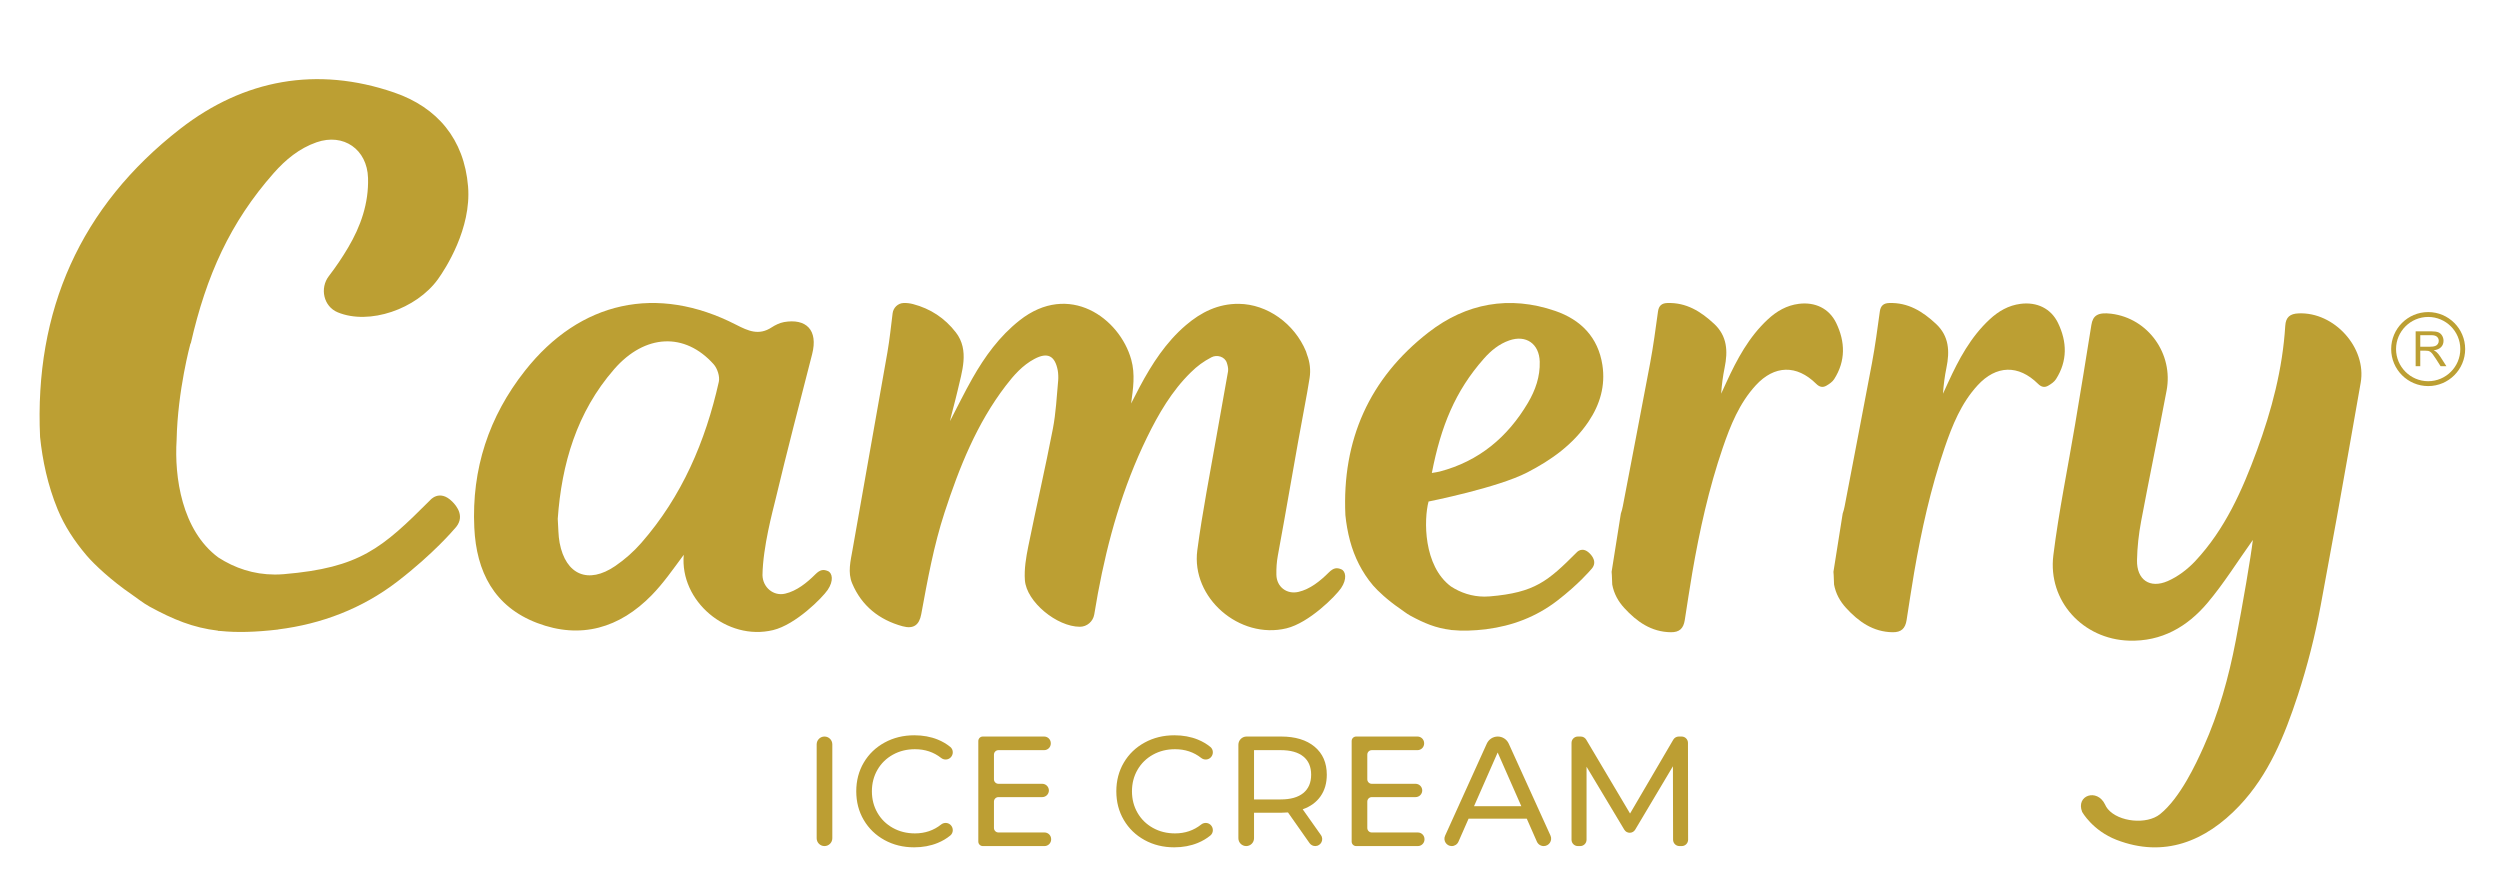
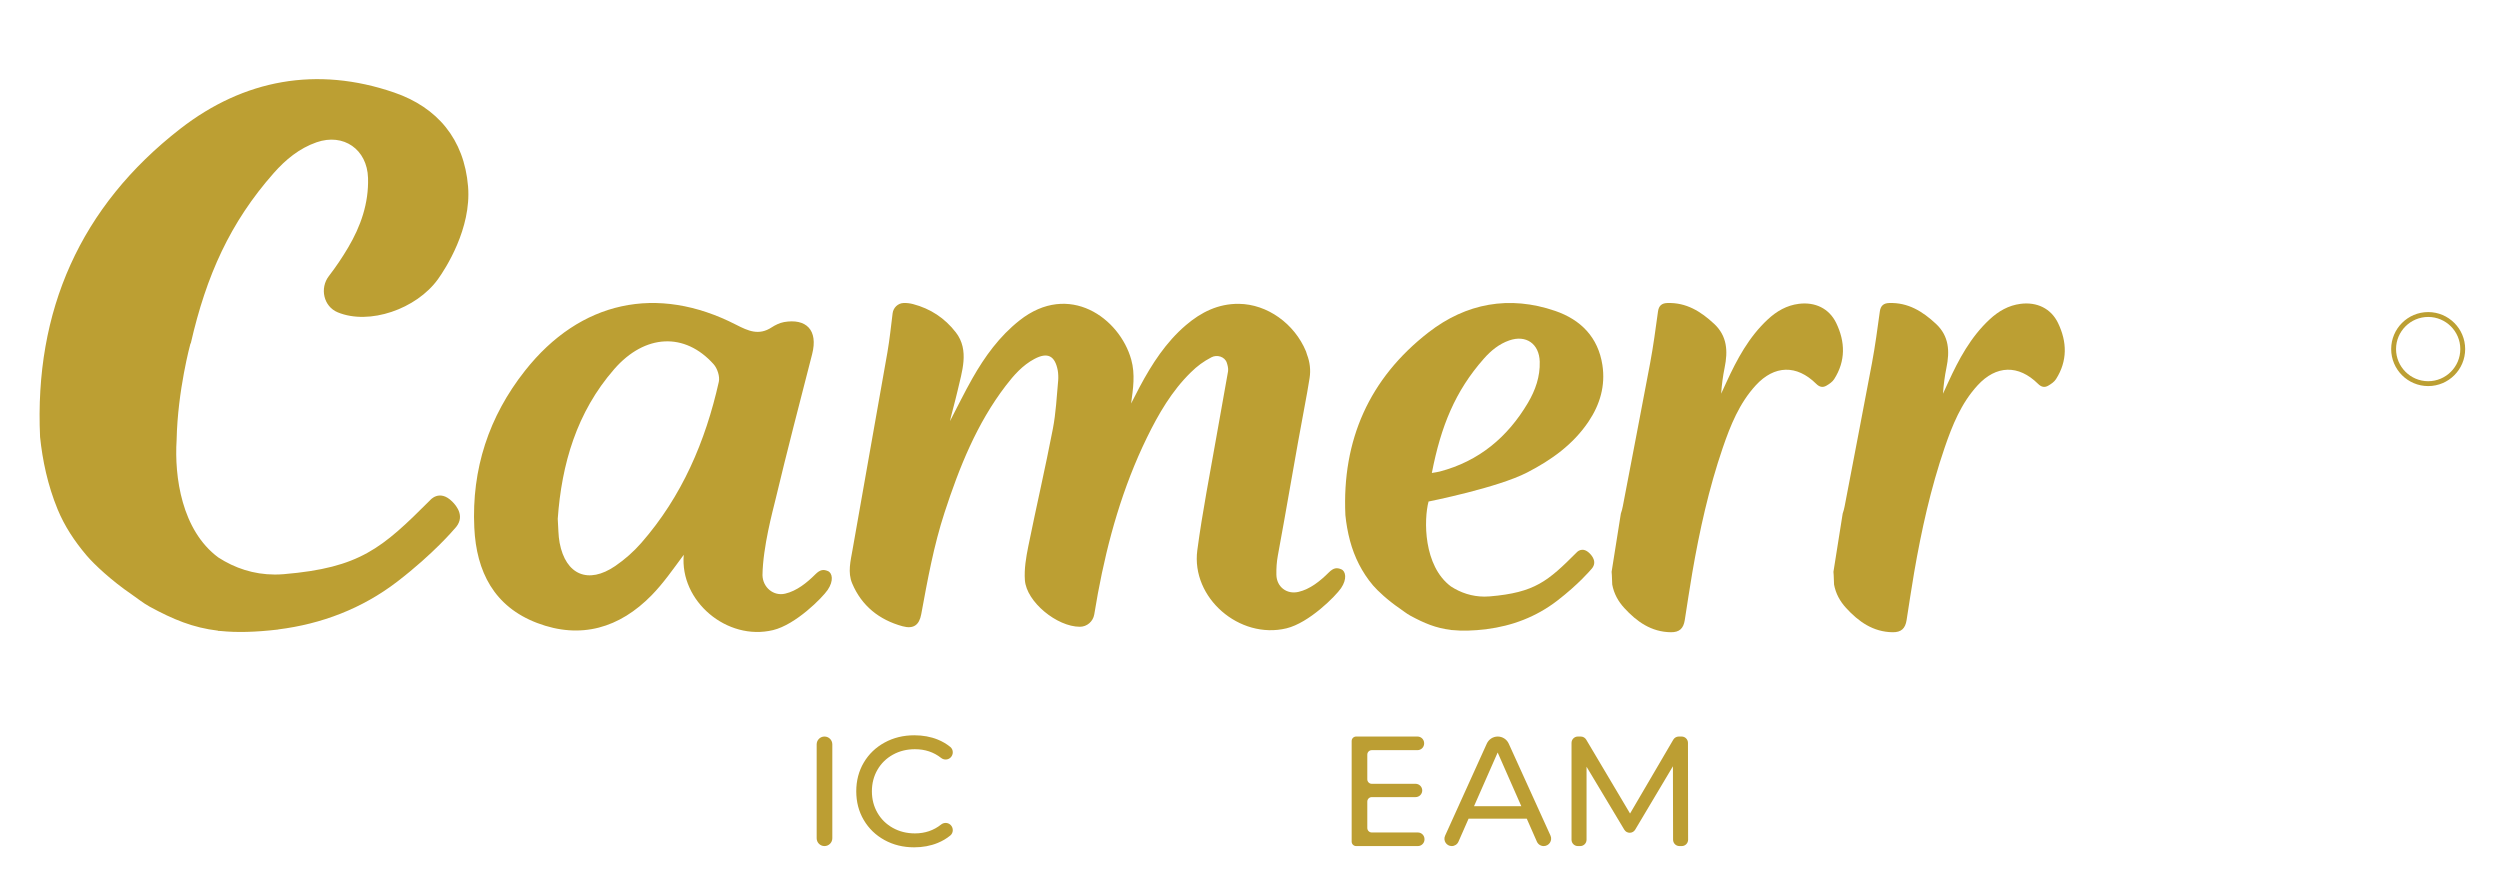
<svg xmlns="http://www.w3.org/2000/svg" version="1.1" id="Layer_1" x="0px" y="0px" viewBox="0 0 564.814 198.524" style="enable-background:new 0 0 564.814 198.524;" xml:space="preserve">
  <style type="text/css">
	.st0{fill:#BC9F33;}
	.st1{fill:#BC9E33;}
	.st2{fill:#FFFFFF;}
</style>
  <g>
    <g>
      <path class="st0" d="M414.85,72.98c-1.593-3.308-4.792-4.798-8.437-4.339c-2.763,0.347-5.017,1.662-7.006,3.506    c-4.289,3.976-6.983,9.019-9.382,14.25c-0.387,0.849-0.78,1.699-1.17,2.548c0.129-2.009,0.393-3.956,0.783-5.876    c0.757-3.688,0.611-7.128-2.369-9.904c-2.991-2.796-6.312-4.868-10.611-4.703c-1.216,0.043-1.894,0.605-2.072,1.903    c-0.535,3.9-1.054,7.806-1.778,11.672c-2.009,10.79-4.138,21.563-6.173,32.35c-0.106,0.575-0.255,1.117-0.44,1.636l-2.089,13.166    c0,0,0.106,1.114,0.139,2.872c0.374,2.039,1.329,3.777,2.72,5.297c2.822,3.09,6.117,5.426,10.526,5.479    c1.937,0.023,2.849-0.846,3.143-2.743c0.565-3.572,1.084-7.151,1.699-10.714c1.652-9.561,3.741-19.025,6.887-28.219    c1.742-5.083,3.744-10.063,7.452-14.105c4.204-4.577,9.237-4.709,13.652-0.344c0.763,0.753,1.491,0.896,2.31,0.423    c0.654-0.377,1.358-0.856,1.751-1.474C417.011,81.546,416.899,77.236,414.85,72.98" />
      <path class="st0" d="M464.966,72.98c-1.593-3.308-4.792-4.798-8.437-4.339c-2.763,0.347-5.017,1.662-7.006,3.506    c-4.289,3.976-6.983,9.019-9.382,14.25c-0.387,0.849-0.78,1.699-1.17,2.548c0.129-2.009,0.393-3.956,0.783-5.876    c0.757-3.688,0.611-7.128-2.369-9.904c-2.991-2.796-6.312-4.868-10.611-4.703c-1.216,0.043-1.894,0.605-2.072,1.903    c-0.535,3.9-1.054,7.806-1.778,11.672c-2.009,10.79-4.138,21.563-6.173,32.35c-0.106,0.575-0.255,1.117-0.44,1.636l-2.089,13.166    c0,0,0.106,1.114,0.139,2.872c0.374,2.039,1.329,3.777,2.72,5.297c2.822,3.09,6.117,5.426,10.526,5.479    c1.937,0.023,2.849-0.846,3.143-2.743c0.565-3.572,1.084-7.151,1.699-10.714c1.652-9.561,3.741-19.025,6.89-28.219    c1.738-5.083,3.741-10.063,7.452-14.105c4.2-4.577,9.233-4.709,13.648-0.344c0.763,0.753,1.491,0.896,2.31,0.423    c0.654-0.377,1.358-0.856,1.751-1.474C467.127,81.546,467.015,77.236,464.966,72.98" />
      <path class="st0" d="M356.182,124.834c-6.459,6.458-9.403,9.046-19.596,9.905c-0.402,0.032-0.797,0.049-1.189,0.049    c-0.023,0-0.042,0-0.065,0c-2.766-0.013-5.299-0.849-7.524-2.293c-6.274-4.664-6.134-15.136-5.062-19.187    c0.152-0.039,15.579-3.097,22.294-6.569c5.445-2.811,10.368-6.306,13.853-11.495c2.598-3.87,3.841-8.123,3.132-12.771    c-0.965-6.277-4.875-10.238-10.656-12.227c-10.355-3.56-20.13-1.749-28.619,4.839c-13.429,10.416-19.57,24.405-18.792,41.293    c0.188,1.869,0.521,3.828,1.046,5.801c0.978,3.676,2.721,7.152,5.182,10.057c0.01,0.013,0.023,0.026,0.032,0.039    c0.981,1.153,3.291,3.33,5.979,5.163c0.813,0.554,1.564,1.182,2.426,1.652c3.171,1.72,5.798,2.818,9.16,3.216v0.026    c0.12,0.01,0.243,0.013,0.366,0.019c2.151,0.22,4.606,0.162,7.699-0.198l-0.003-0.013c5.769-0.726,11.213-2.769,15.955-6.416    c4.881-3.751,7.611-7.012,7.611-7.012c1.597-1.597,0.308-3.116-0.266-3.689C357.429,123.305,356.182,124.834,356.182,124.834     M335.242,81.03c1.584-1.794,3.42-3.313,5.736-4.12c3.799-1.325,6.769,0.751,6.886,4.787c0.104,3.385-0.975,6.458-2.662,9.312    c-4.599,7.777-11.074,13.192-19.929,15.524c-0.505,0.133-1.033,0.191-1.785,0.324C325.545,96.302,328.754,88.373,335.242,81.03" />
      <path class="st0" d="M303.012,128.611c-0.959-0.389-1.694-0.382-2.824,0.745c-1.905,1.905-4.207,3.757-6.812,4.363    c-2.666,0.625-4.952-1.127-5.007-3.867c-0.029-1.441,0.065-2.912,0.327-4.324c1.84-9.85,4.182-23.897,6.054-33.737    c0.405-2.121,0.784-4.253,1.121-6.387c0.282-1.794,0.068-3.608-0.577-5.27c-0.071-0.246-0.133-0.492-0.233-0.738    c-2.614-6.293-8.758-10.679-15.165-10.75c-4.654-0.049-8.522,1.872-11.961,4.81c-4.522,3.861-7.676,8.758-10.442,13.937    c-0.667,1.25-1.299,2.517-1.947,3.773c0.457-3.333,0.955-6.601,0.032-9.914c-2.607-9.393-14.073-17.694-25.247-8.852    c-4.528,3.579-7.835,8.143-10.643,13.092c-1.781,3.145-3.369,6.403-5.059,9.649c0-0.269,1.302-5.02,1.71-6.85    c0.946-4.24,2.743-9.131-0.379-13.179c-2.504-3.245-5.743-5.377-9.694-6.413c-0.683-0.178-1.419-0.266-2.125-0.24    c-1.273,0.045-2.313,1.049-2.475,2.313c-0.372,2.934-0.664,5.885-1.172,8.8c-2.604,14.886-5.289,29.753-7.887,44.642    c-0.437,2.504-1.124,5.121-0.084,7.582c2.141,5.092,6.115,8.243,11.366,9.688c2.497,0.687,3.79-0.259,4.243-2.727    c1.425-7.741,2.824-15.495,5.27-22.977c3.33-10.196,7.271-20.091,13.837-28.655c1.81-2.361,3.77-4.599,6.455-6.028    c2.98-1.587,4.648-0.748,5.283,2.611c0.11,0.606,0.149,1.613,0.094,2.225c-0.337,3.66-0.512,7.356-1.205,10.954    c-1.713,8.888-3.764,17.707-5.558,26.582c-0.502,2.491-0.939,5.095-0.761,7.602c0.347,4.894,7.242,10.539,12.428,10.533    c1.6,0,2.967-1.189,3.239-2.766c0.275-1.59,0.534-3.184,0.826-4.771c2.261-12.169,5.616-23.997,11.058-35.159    c2.63-5.386,5.633-10.572,9.953-14.795c1.5-1.467,2.779-2.41,4.654-3.398c1.263-0.661,3.009-0.129,3.459,1.234    c0.191,0.586,0.359,1.247,0.291,1.843c-0.003,0.026-0.016,0.1-0.026,0.201c-0.858,4.771-1.717,9.545-2.549,14.323    c-1.509,8.658-3.223,17.289-4.379,25.996c-1.428,10.76,9.532,20.195,20.127,17.649c5.124-1.231,11.119-7.281,12.35-9.082    C304.382,130.82,304.045,129.026,303.012,128.611" />
      <path class="st0" d="M97.177,113.006c-10.899,10.899-15.864,15.262-33.06,16.713c-0.677,0.055-1.347,0.084-2.008,0.084V129.8    c-0.036,0-0.071,0-0.104,0c-4.674-0.019-8.946-1.432-12.7-3.867c-8.269-6.144-9.927-18.245-9.403-26.514    c0.23-11.259,3.126-21.798,3.126-21.798l0.075-0.052c3.504-15.307,8.875-27.298,18.744-38.472    c2.672-3.025,5.765-5.587,9.662-6.947c6.112-2.131,11.446,1.594,11.641,8.058c0.168,5.723-1.649,10.912-4.499,15.725    c-1.344,2.277-2.792,4.415-4.347,6.433c-2.105,2.74-1.208,6.87,1.992,8.195c7.132,2.957,17.785-0.729,22.653-7.488    c1.662-2.306,7.595-11.417,6.799-20.969c-0.888-10.676-6.938-17.85-16.694-21.202c-17.464-6.005-33.963-2.954-48.286,8.162    C18.114,46.64,7.743,70.239,9.055,98.735c0.538,5.224,1.717,10.876,3.958,16.321c1.561,3.806,3.861,7.268,6.523,10.403l0.087,0.1    c1.652,1.943,5.555,5.616,10.089,8.709c1.373,0.936,2.637,1.995,4.097,2.789c5.341,2.902,9.782,4.755,15.453,5.428v0.045    c0.204,0.013,0.408,0.019,0.612,0.029c3.631,0.373,7.777,0.272,12.988-0.334v-0.023c9.733-1.221,18.925-4.674,26.925-10.825    c8.233-6.332,12.839-11.835,12.839-11.835c2.692-2.695,0.515-5.257-0.45-6.222C99.279,110.427,97.177,113.006,97.177,113.006" />
-       <path class="st0" d="M519.279,70.801c-1.869,0.084-2.86,0.81-2.983,2.815c-0.596,9.736-3.061,19.081-6.407,28.175    c-3.32,9.021-7.223,17.804-13.898,24.943c-1.736,1.859-3.935,3.54-6.248,4.547c-4.078,1.772-7.022-0.321-6.938-4.713    c0.055-2.947,0.389-5.921,0.933-8.82c1.849-9.851,3.898-19.663,5.753-29.516c1.557-8.273-4.128-16.303-12.481-17.352    c-3.059-0.384-4.181,0.409-4.514,2.529c-1.182,7.479-2.413,14.948-3.667,22.417c-1.652,9.869-3.689,19.689-4.923,29.61    c-1.286,10.355,6.685,18.967,17.066,19.301c7.411,0.24,13.202-3.142,17.746-8.518c3.679-4.359,6.717-9.26,10.258-14.228    c-0.437,3.762-2.259,14.389-3.869,22.787c-1.579,8.233-3.828,16.31-7.258,23.959c-1.714,3.822-5.302,11.572-9.857,15.216    c-2.989,2.391-9.333,1.768-11.784-1.171c-0.281-0.337-0.482-0.69-0.638-1.049c-1.798-3.702-6.657-2.032-5.155,1.713    c0,0,2.345,4.2,7.759,6.297c10.696,4.141,20.098,0.382,27.732-7.67c6.688-7.055,10.225-15.868,13.218-24.956    c2.172-6.65,3.899-13.439,5.174-20.317c1.234-6.659,2.466-13.312,3.668-19.972c1.827-10.109,3.585-20.23,5.37-30.345    C534.732,78.594,527.393,70.428,519.279,70.801z" />
      <path class="st0" d="M187.029,129.012c-0.959-0.389-1.694-0.382-2.824,0.745c-1.905,1.905-4.207,3.757-6.812,4.363    c-2.666,0.625-5.073-1.438-5.128-4.178c0-0.01-0.007-0.02-0.008-0.03l0.008,0c0.101-6.377,2.327-14.509,2.927-17.007    c2.624-10.99,5.474-21.928,8.285-32.872c1.425-5.542-1.402-8.123-6.332-7.271c-0.998,0.175-2.057,0.706-2.795,1.192    c-2.902,1.904-5.276,0.832-8.065-0.599c-17.866-9.157-35.227-5.364-47.658,10.377c-8.194,10.374-12.094,22.255-11.469,35.499    c0.466,9.931,4.483,17.818,14.187,21.513c9.879,3.764,18.653,1.124,25.879-6.264c2.649-2.711,4.844-5.888,7.253-9.136    c-0.925,10.491,9.781,19.512,20.166,17.016c5.124-1.231,11.119-7.281,12.35-9.082    C188.399,131.221,188.062,129.427,187.029,129.012z M144.888,122.654c-1.713,1.963-3.731,3.748-5.882,5.218    c-6.109,4.175-11.197,2.011-12.573-5.237c-0.317-1.662-0.275-3.388-0.424-5.429c0.878-12.334,4.259-24.072,12.771-33.824    c6.941-7.948,15.948-8.353,22.442-1.098c0.852,0.949,1.448,2.776,1.179,3.974C159.385,99.729,154.07,112.153,144.888,122.654z" />
    </g>
    <g>
      <path class="st1" d="M186.274,166.402L186.274,166.402c0.976,0,1.768,0.791,1.768,1.768v21.212c0,0.976-0.791,1.768-1.768,1.768    l0,0c-0.976,0-1.768-0.791-1.768-1.768V168.17C184.507,167.194,185.298,166.402,186.274,166.402z" />
      <path class="st1" d="M199.832,189.789c-1.992-1.096-3.553-2.604-4.684-4.525c-1.131-1.921-1.697-4.083-1.697-6.488    c0-2.404,0.565-4.566,1.697-6.487c1.131-1.921,2.698-3.429,4.702-4.525c2.003-1.096,4.242-1.644,6.717-1.644    c1.932,0,3.7,0.324,5.303,0.972c1.039,0.421,1.979,0.972,2.819,1.654c0.741,0.602,0.756,1.736,0.071,2.4l-0.002,0.001    c-0.588,0.57-1.498,0.595-2.14,0.088c-1.662-1.313-3.632-1.969-5.91-1.969c-1.838,0-3.5,0.412-4.985,1.237    c-1.485,0.825-2.646,1.962-3.483,3.412c-0.837,1.45-1.255,3.07-1.255,4.861c0,1.792,0.418,3.412,1.255,4.861    c0.837,1.449,1.998,2.587,3.483,3.412s3.146,1.237,4.985,1.237c2.263,0,4.233-0.667,5.909-2.001    c0.641-0.51,1.555-0.485,2.143,0.086l0,0c0.685,0.664,0.67,1.798-0.071,2.4c-0.844,0.686-1.79,1.244-2.838,1.672    c-1.615,0.66-3.389,0.99-5.321,0.99C204.057,191.432,201.823,190.884,199.832,189.789z" />
-       <path class="st1" d="M237.481,189.577v0.07c0,0.83-0.673,1.503-1.503,1.503h-13.941c-0.558,0-1.011-0.453-1.011-1.011v-22.725    c0-0.558,0.453-1.011,1.011-1.011h13.862c0.83,0,1.503,0.673,1.503,1.503v0.07c0,0.83-0.673,1.503-1.503,1.503h-10.327    c-0.558,0-1.011,0.453-1.011,1.011v5.58c0,0.558,0.453,1.011,1.011,1.011h9.896c0.83,0,1.503,0.673,1.503,1.503l0,0    c0,0.83-0.673,1.503-1.503,1.503h-9.896c-0.558,0-1.011,0.453-1.011,1.011v5.968c0,0.558,0.453,1.011,1.011,1.011h10.406    C236.808,188.074,237.481,188.747,237.481,189.577z" />
      <path class="st1" d="M321.829,189.577v0.07c0,0.83-0.673,1.503-1.503,1.503h-13.941c-0.558,0-1.011-0.453-1.011-1.011v-22.725    c0-0.558,0.453-1.011,1.011-1.011h13.862c0.83,0,1.503,0.673,1.503,1.503v0.07c0,0.83-0.673,1.503-1.503,1.503H309.92    c-0.558,0-1.011,0.453-1.011,1.011v5.58c0,0.558,0.453,1.011,1.011,1.011h9.896c0.83,0,1.503,0.673,1.503,1.503l0,0    c0,0.83-0.673,1.503-1.503,1.503h-9.896c-0.558,0-1.011,0.453-1.011,1.011v5.968c0,0.558,0.453,1.011,1.011,1.011h10.406    C321.156,188.074,321.829,188.747,321.829,189.577z" />
-       <path class="st1" d="M258.588,189.789c-1.992-1.096-3.553-2.604-4.684-4.525c-1.131-1.921-1.697-4.083-1.697-6.488    c0-2.404,0.565-4.566,1.697-6.487c1.131-1.921,2.698-3.429,4.702-4.525c2.003-1.096,4.242-1.644,6.717-1.644    c1.932,0,3.7,0.324,5.303,0.972c1.039,0.421,1.979,0.972,2.819,1.654c0.741,0.602,0.756,1.736,0.071,2.4l-0.001,0.001    c-0.588,0.57-1.498,0.595-2.14,0.088c-1.662-1.313-3.632-1.969-5.91-1.969c-1.838,0-3.5,0.412-4.985,1.237    c-1.485,0.825-2.646,1.962-3.483,3.412c-0.837,1.45-1.255,3.07-1.255,4.861c0,1.792,0.418,3.412,1.255,4.861    c0.837,1.449,1.998,2.587,3.483,3.412c1.485,0.825,3.146,1.237,4.985,1.237c2.263,0,4.233-0.667,5.909-2.001    c0.641-0.51,1.555-0.485,2.143,0.086v0c0.685,0.664,0.67,1.798-0.071,2.4c-0.844,0.686-1.79,1.244-2.838,1.672    c-1.615,0.66-3.389,0.99-5.321,0.99C262.813,191.432,260.58,190.884,258.588,189.789z" />
-       <path class="st1" d="M295.858,190.481l-4.869-6.932c-0.66,0.048-1.178,0.07-1.555,0.07h-6.117v5.763    c0,0.976-0.791,1.768-1.768,1.768l0,0c-0.976,0-1.768-0.791-1.768-1.768v-21.126c0-1.024,0.83-1.854,1.854-1.854h7.798    c3.204,0,5.726,0.766,7.565,2.298c1.838,1.532,2.758,3.641,2.758,6.328c0,1.909-0.471,3.536-1.414,4.879    c-0.943,1.344-2.286,2.322-4.03,2.934l4.117,5.828c0.736,1.042-0.009,2.48-1.285,2.48l0,0    C296.633,191.15,296.153,190.9,295.858,190.481z M294.454,179.165c1.178-0.966,1.768-2.345,1.768-4.137    c0-1.791-0.59-3.164-1.768-4.119c-1.178-0.954-2.887-1.432-5.125-1.432h-6.011v11.136h6.011    C291.567,180.614,293.275,180.132,294.454,179.165z" />
      <path class="st1" d="M344.938,184.963h-13.151l-2.287,5.199c-0.264,0.6-0.858,0.987-1.513,0.987h0    c-1.201,0-2.002-1.241-1.506-2.335l9.427-20.816c0.44-0.971,1.408-1.595,2.474-1.595l0,0c1.065,0,2.032,0.623,2.473,1.593    l9.438,20.775c0.506,1.114-0.308,2.379-1.532,2.379l0,0c-0.667,0-1.272-0.394-1.541-1.005L344.938,184.963z M343.701,182.134    l-5.339-12.126l-5.338,12.126H343.701z" />
      <path class="st1" d="M377.99,189.72l-0.033-16.6l-8.528,14.325c-0.258,0.434-0.726,0.7-1.231,0.7l0,0    c-0.504,0-0.97-0.264-1.229-0.696l-8.527-14.223v16.491c0,0.791-0.642,1.433-1.433,1.433h-0.528c-0.791,0-1.433-0.642-1.433-1.433    v-21.881c0-0.791,0.642-1.433,1.433-1.433h0.651c0.506,0,0.974,0.267,1.232,0.702l9.906,16.692l9.767-16.685    c0.257-0.439,0.728-0.709,1.237-0.709h0.647c0.791,0,1.432,0.64,1.433,1.431l0.031,21.881c0.001,0.792-0.641,1.435-1.433,1.435    h-0.528C378.633,191.15,377.992,190.51,377.99,189.72z" />
    </g>
    <g>
      <g>
        <path class="st0" d="M548.589,87.226c-4.61,0-8.361-3.75-8.361-8.36s3.751-8.36,8.361-8.36c4.609,0,8.357,3.75,8.357,8.36     S553.197,87.226,548.589,87.226z M548.589,71.607c-4.004,0-7.26,3.257-7.26,7.259s3.257,7.259,7.26,7.259     c4.001,0,7.257-3.257,7.257-7.259S552.59,71.607,548.589,71.607z" />
      </g>
      <g>
        <g>
-           <path class="st0" d="M545.757,82.729v-7.876h3.492c0.702,0,1.236,0.071,1.601,0.213c0.365,0.141,0.658,0.391,0.876,0.749      s0.328,0.754,0.328,1.187c0,0.559-0.18,1.029-0.543,1.413c-0.362,0.384-0.921,0.626-1.676,0.731      c0.276,0.132,0.486,0.263,0.629,0.392c0.304,0.279,0.593,0.629,0.865,1.048l1.37,2.144h-1.311l-1.042-1.639      c-0.304-0.473-0.556-0.835-0.752-1.085c-0.197-0.25-0.373-0.427-0.53-0.527c-0.155-0.1-0.314-0.17-0.475-0.21      c-0.118-0.025-0.312-0.038-0.58-0.038H546.8v3.497H545.757z M546.8,78.329h2.24c0.476,0,0.849-0.049,1.117-0.147      c0.269-0.099,0.473-0.257,0.612-0.473c0.14-0.217,0.21-0.452,0.21-0.707c0-0.373-0.135-0.679-0.405-0.919      c-0.271-0.24-0.698-0.36-1.282-0.36H546.8V78.329z" />
-         </g>
+           </g>
      </g>
    </g>
  </g>
</svg>